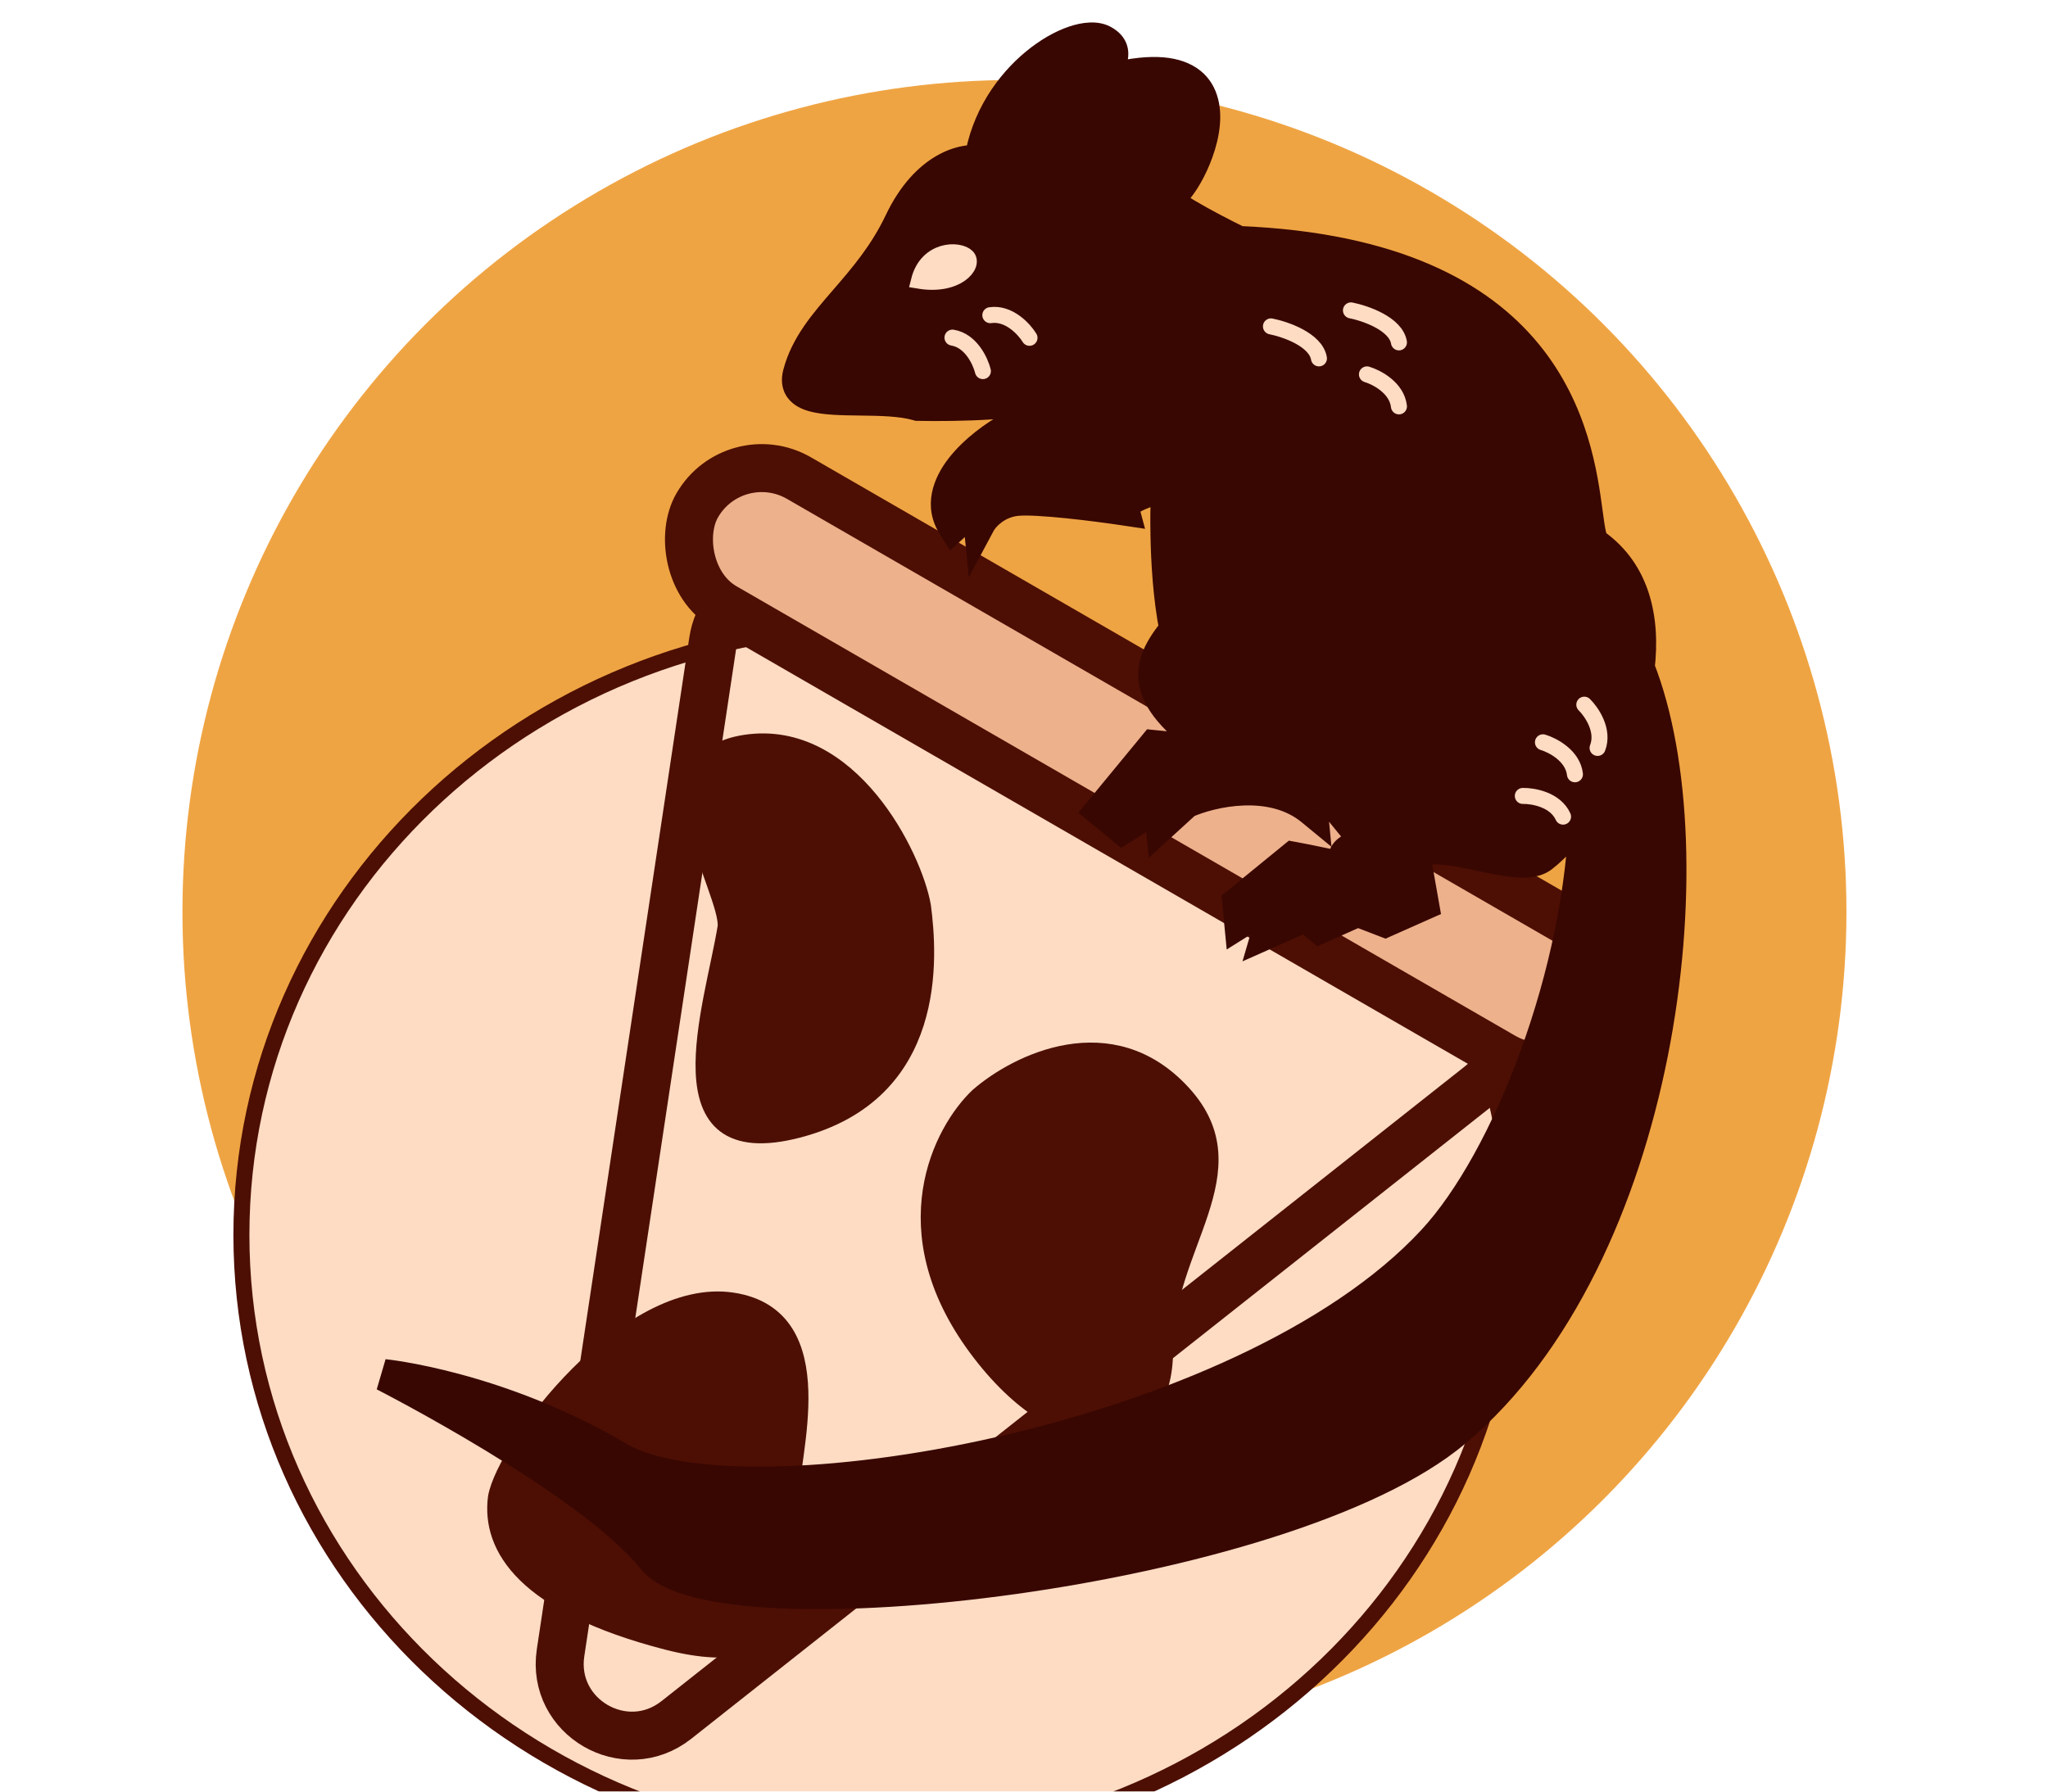
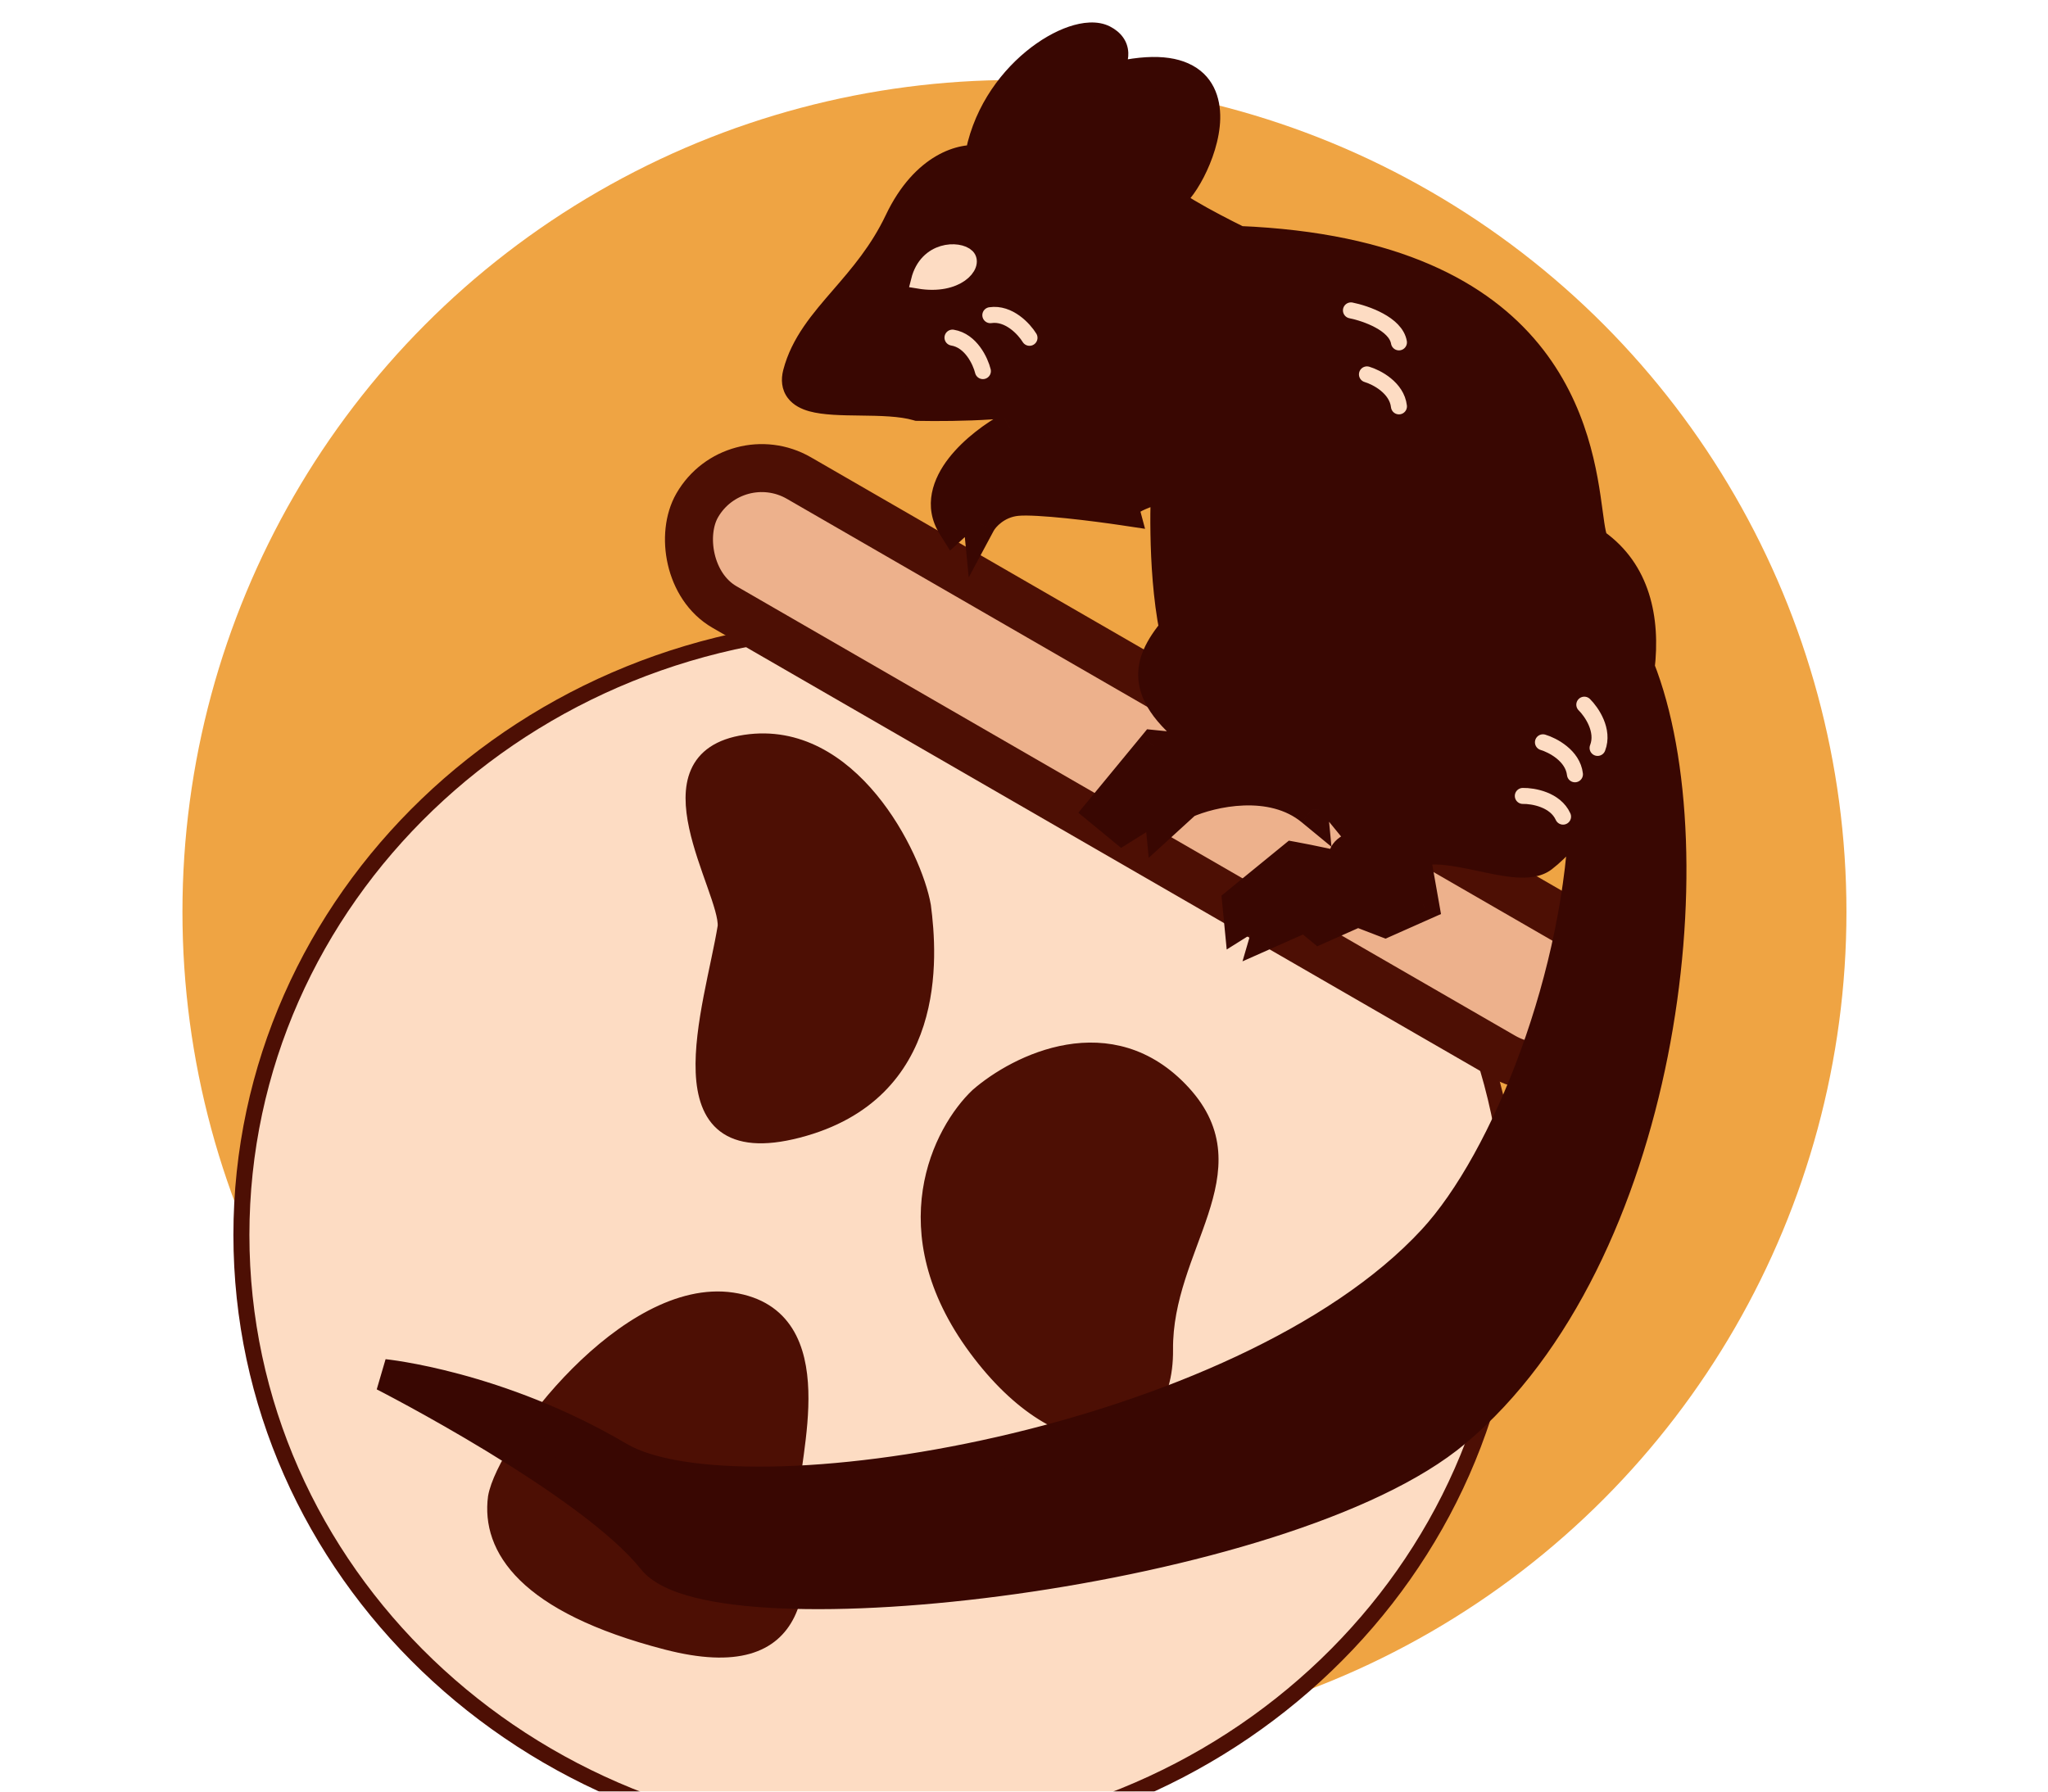
<svg xmlns="http://www.w3.org/2000/svg" version="1.1" width="128" height="112">
  <svg width="128" height="112" viewBox="0 0 128 112" fill="none">
    <g clip-path="url(#clip0_11_57)">
      <circle cx="63.403" cy="57" r="52" fill="#EFA443" />
      <mask id="SvgjsMask1007" style="mask-type:alpha" maskUnits="userSpaceOnUse" x="33" y="34" width="63" height="77">
-         <path d="M35.035 103.32L44.569 40.051C45.043 36.912 48.531 35.236 51.278 36.83L91.942 60.427C94.689 62.02 94.965 65.881 92.474 67.849L42.274 107.521C39.073 110.052 34.426 107.355 35.035 103.32Z" fill="white" stroke="#4D0F04" stroke-width="3" />
+         <path d="M35.035 103.32L44.569 40.051C45.043 36.912 48.531 35.236 51.278 36.83L91.942 60.427C94.689 62.02 94.965 65.881 92.474 67.849L42.274 107.521Z" fill="white" stroke="#4D0F04" stroke-width="3" />
      </mask>
      <g mask="url(#mask0_11_57)">
        <path d="M94.492 77.199C94.492 98.2 76.737 115.26 54.79 115.26C32.844 115.26 15.088 98.2 15.088 77.199C15.088 56.198 32.844 39.138 54.79 39.138C76.737 39.138 94.492 56.198 94.492 77.199Z" fill="#FDDCC3" stroke="#4D0F04" />
        <path d="M45.765 81.301C39.202 80.317 31.544 90.463 30.997 93.608C30.587 96.753 32.802 100.335 41.663 102.633C50.524 104.93 50.278 98.667 49.457 93.608C49.32 91.283 52.329 82.286 45.765 81.301Z" fill="#4D0F04" stroke="#4D0F04" />
        <path d="M46.586 46.432C53.149 45.448 57.138 53.5 57.684 56.645C58.095 59.79 58.728 68.338 49.867 70.635C41.007 72.933 44.535 62.978 45.355 57.919C45.492 55.594 40.022 47.417 46.586 46.432Z" fill="#4D0F04" stroke="#4D0F04" />
        <path d="M73.931 68.332C69.45 63.437 63.521 66.413 61.117 68.513C58.819 70.699 55.583 76.912 61.024 84.273C66.464 91.634 72.878 90.816 72.815 84.375C72.752 77.934 78.413 73.228 73.931 68.332Z" fill="#4D0F04" stroke="#4D0F04" />
-         <path d="M35.035 103.32L44.569 40.051C45.043 36.912 48.531 35.236 51.278 36.83L91.942 60.427C94.689 62.02 94.965 65.881 92.474 67.849L42.274 107.521C39.073 110.052 34.426 107.355 35.035 103.32Z" stroke="#4D0F04" stroke-width="3" />
      </g>
      <rect x="45.904" y="27.56" width="65.505" height="9.307" rx="4.653" transform="rotate(30 45.904 27.56)" fill="#EDB18C" stroke="#4D0F04" stroke-width="3" stroke-linejoin="round" />
      <path fill-rule="evenodd" clip-rule="evenodd" d="M61.255 10.097C60.276 9.917 57.907 10.421 56.263 13.877C55.286 15.931 54.003 17.416 52.831 18.772C51.538 20.269 50.38 21.608 49.921 23.381C49.522 24.922 51.506 24.948 53.73 24.977C54.998 24.993 56.343 25.01 57.37 25.31C59.71 25.358 64.538 25.275 65.128 24.559C65.865 23.663 70.429 25.639 63.119 26.759C61.292 27.76 58.029 30.384 59.589 32.871L61.104 31.488L61.222 32.713C61.455 32.278 62.247 31.377 63.554 31.251C64.86 31.124 68.532 31.593 70.205 31.843C69.99 31.04 72.945 30.341 72.945 30.341C72.945 30.341 72.659 35.33 73.463 39.374C71.619 41.613 71.007 43.615 76.286 47.061L72.124 46.639L68.805 50.67L70.148 51.776L72.48 50.314L72.598 51.539L74.113 50.156C75.694 49.453 79.482 48.565 81.99 50.63L81.752 48.18L85.493 52.764C83.118 53.204 84.267 54.134 84.632 54.429C84.744 54.52 84.781 54.551 84.621 54.489C83.936 54.225 81.806 53.8 80.827 53.62L77.389 56.425L77.508 57.65L79.839 56.188L79.22 58.309L81.591 57.255L82.487 57.993L84.858 56.939L86.57 57.597L88.941 56.543L88.36 53.257C89.472 52.809 91.085 53.153 92.61 53.477C94.169 53.809 95.636 54.12 96.38 53.548C97.255 52.876 98.2 51.79 99.079 50.456C98.851 60.832 94.212 72.544 89.585 77.55C77.748 90.355 46.214 95.574 38.661 91.122C31.108 86.671 24 85.964 24 85.964C24 85.964 36.919 92.555 40.838 97.472C44.756 102.388 80.339 98.376 90.942 89.479C103.93 78.582 106.967 53.236 102.416 41.749C102.781 38.684 102.131 35.786 99.662 34.034C99.417 33.859 99.32 33.144 99.177 32.085C98.541 27.383 96.992 15.922 77.403 15.127C75.528 14.21 72.024 12.351 73.004 12.256C74.229 12.138 79.405 1.745 68.209 5.302C68.209 5.302 70.604 3.407 68.922 2.548C67.241 1.689 62.056 4.744 61.255 10.097Z" fill="#390702" />
      <path d="M56.263 13.877L55.36 13.448L55.36 13.448L56.263 13.877ZM61.255 10.097L61.074 11.08L62.091 11.267L62.244 10.245L61.255 10.097ZM52.831 18.772L53.588 19.426L53.588 19.426L52.831 18.772ZM49.921 23.381L50.889 23.632L50.889 23.632L49.921 23.381ZM53.73 24.977L53.743 23.977L53.743 23.977L53.73 24.977ZM57.37 25.31L57.09 26.27L57.217 26.307L57.349 26.31L57.37 25.31ZM65.128 24.559L64.356 23.923L64.356 23.923L65.128 24.559ZM63.119 26.759L62.967 25.771L62.793 25.797L62.638 25.882L63.119 26.759ZM59.589 32.871L58.742 33.402L59.379 34.417L60.263 33.609L59.589 32.871ZM61.104 31.488L62.099 31.392L61.906 29.401L60.429 30.749L61.104 31.488ZM61.222 32.713L60.227 32.809L60.545 36.097L62.104 33.185L61.222 32.713ZM70.205 31.843L70.057 32.832L71.566 33.058L71.171 31.584L70.205 31.843ZM72.945 30.341L73.943 30.399L74.02 29.06L72.715 29.368L72.945 30.341ZM73.463 39.374L74.235 40.01L74.536 39.644L74.444 39.179L73.463 39.374ZM76.286 47.061L76.186 48.056L76.833 46.223L76.286 47.061ZM72.124 46.639L72.225 45.644L71.692 45.59L71.352 46.004L72.124 46.639ZM68.805 50.67L68.033 50.034L67.397 50.806L68.169 51.442L68.805 50.67ZM70.148 51.776L69.513 52.548L70.069 53.006L70.68 52.623L70.148 51.776ZM72.48 50.314L73.475 50.218L73.319 48.607L71.948 49.467L72.48 50.314ZM72.598 51.539L71.603 51.635L71.796 53.626L73.273 52.278L72.598 51.539ZM74.113 50.156L73.707 49.242L73.559 49.308L73.439 49.417L74.113 50.156ZM81.99 50.63L81.354 51.402L83.218 52.937L82.985 50.533L81.99 50.63ZM81.752 48.18L82.527 47.548L80.439 44.989L80.757 48.276L81.752 48.18ZM85.493 52.764L85.675 53.747L87.335 53.439L86.268 52.131L85.493 52.764ZM84.632 54.429L85.261 53.652L85.261 53.652L84.632 54.429ZM84.621 54.489L84.98 53.556L84.98 53.556L84.621 54.489ZM80.827 53.62L81.008 52.636L80.553 52.553L80.195 52.845L80.827 53.62ZM77.389 56.425L76.757 55.651L76.343 55.989L76.394 56.522L77.389 56.425ZM77.508 57.65L76.513 57.747L76.669 59.357L78.039 58.498L77.508 57.65ZM79.839 56.188L80.799 56.468L81.536 53.944L79.308 55.341L79.839 56.188ZM79.22 58.309L78.26 58.029L77.656 60.098L79.627 59.223L79.22 58.309ZM81.591 57.255L82.227 56.483L81.75 56.09L81.185 56.341L81.591 57.255ZM82.487 57.993L81.851 58.764L82.328 59.157L82.893 58.906L82.487 57.993ZM84.858 56.939L85.217 56.005L84.83 55.857L84.451 56.025L84.858 56.939ZM86.57 57.597L86.211 58.531L86.598 58.679L86.976 58.511L86.57 57.597ZM88.941 56.543L89.347 57.457L90.062 57.14L89.926 56.369L88.941 56.543ZM88.36 53.257L87.987 52.329L87.234 52.632L87.375 53.431L88.36 53.257ZM92.61 53.477L92.402 54.455L92.402 54.455L92.61 53.477ZM96.38 53.548L95.77 52.756L95.77 52.756L96.38 53.548ZM99.079 50.456L100.079 50.477L100.155 47.007L98.245 49.905L99.079 50.456ZM89.585 77.55L88.85 76.871L88.85 76.871L89.585 77.55ZM38.661 91.122L39.169 90.261L39.169 90.261L38.661 91.122ZM24 85.964L24.099 84.969L23.546 86.855L24 85.964ZM90.942 89.479L91.585 90.245L90.942 89.479ZM102.416 41.749L101.423 41.631L101.393 41.882L101.486 42.117L102.416 41.749ZM99.662 34.034L99.084 34.85L99.084 34.85L99.662 34.034ZM99.177 32.085L98.186 32.219L98.186 32.219L99.177 32.085ZM77.403 15.127L76.964 16.026L77.153 16.118L77.363 16.127L77.403 15.127ZM73.004 12.256L73.1 13.252L73.1 13.252L73.004 12.256ZM68.209 5.302L67.589 4.518L68.512 6.255L68.209 5.302ZM68.922 2.548L68.467 3.438L68.467 3.438L68.922 2.548ZM57.166 14.306C58.656 11.173 60.627 10.998 61.074 11.08L61.436 9.113C59.925 8.835 57.157 9.668 55.36 13.448L57.166 14.306ZM53.588 19.426C54.756 18.074 56.125 16.497 57.166 14.306L55.36 13.448C54.448 15.365 53.25 16.758 52.074 18.118L53.588 19.426ZM50.889 23.632C51.279 22.124 52.264 20.957 53.588 19.426L52.074 18.118C50.811 19.581 49.48 21.093 48.953 23.131L50.889 23.632ZM53.743 23.977C52.575 23.962 51.679 23.942 51.111 23.783C50.835 23.706 50.806 23.638 50.835 23.677C50.901 23.765 50.843 23.811 50.889 23.632L48.953 23.131C48.8 23.722 48.839 24.349 49.235 24.877C49.593 25.354 50.125 25.584 50.572 25.709C51.452 25.955 52.661 25.963 53.717 25.977L53.743 23.977ZM57.65 24.35C56.465 24.004 54.966 23.992 53.743 23.977L53.717 25.977C55.03 25.993 56.222 26.017 57.09 26.27L57.65 24.35ZM64.356 23.923C64.46 23.797 64.535 23.802 64.377 23.86C64.256 23.904 64.07 23.954 63.811 24.002C63.296 24.099 62.61 24.172 61.839 24.223C60.304 24.325 58.542 24.334 57.391 24.31L57.349 26.31C58.538 26.334 60.36 26.326 61.971 26.219C62.773 26.166 63.551 26.087 64.181 25.968C64.494 25.909 64.8 25.835 65.065 25.738C65.294 25.654 65.649 25.5 65.9 25.194L64.356 23.923ZM63.27 27.748C65.123 27.464 66.356 27.11 67.108 26.69C67.479 26.483 67.851 26.195 68.058 25.778C68.299 25.29 68.237 24.779 67.994 24.381C67.784 24.038 67.468 23.817 67.208 23.68C66.934 23.537 66.629 23.438 66.334 23.384C66.042 23.33 65.713 23.311 65.392 23.363C65.09 23.413 64.664 23.548 64.356 23.923L65.9 25.194C65.776 25.345 65.654 25.347 65.714 25.337C65.756 25.33 65.847 25.328 65.972 25.351C66.094 25.373 66.204 25.412 66.279 25.452C66.37 25.499 66.339 25.508 66.288 25.425C66.204 25.288 66.176 25.07 66.265 24.891C66.318 24.784 66.35 24.823 66.133 24.944C65.707 25.182 64.769 25.495 62.967 25.771L63.27 27.748ZM60.436 32.34C59.985 31.621 60.134 30.823 60.874 29.872C61.611 28.924 62.758 28.097 63.599 27.636L62.638 25.882C61.653 26.422 60.256 27.408 59.295 28.644C58.336 29.877 57.633 31.634 58.742 33.402L60.436 32.34ZM60.429 30.749L58.915 32.133L60.263 33.609L61.778 32.226L60.429 30.749ZM62.218 32.616L62.099 31.392L60.108 31.584L60.227 32.809L62.218 32.616ZM63.457 30.255C61.733 30.422 60.686 31.596 60.341 32.241L62.104 33.185C62.224 32.961 62.761 32.332 63.65 32.246L63.457 30.255ZM70.353 30.854C69.505 30.727 68.153 30.545 66.844 30.411C65.574 30.28 64.227 30.181 63.457 30.255L63.65 32.246C64.186 32.194 65.33 32.266 66.64 32.4C67.912 32.531 69.233 32.709 70.057 32.832L70.353 30.854ZM72.945 30.341C72.715 29.368 72.715 29.368 72.715 29.368C72.715 29.368 72.714 29.368 72.714 29.368C72.714 29.369 72.714 29.369 72.713 29.369C72.713 29.369 72.712 29.369 72.711 29.369C72.709 29.37 72.706 29.37 72.702 29.371C72.695 29.373 72.685 29.375 72.673 29.378C72.648 29.384 72.613 29.393 72.569 29.404C72.482 29.427 72.359 29.46 72.212 29.501C71.922 29.584 71.528 29.706 71.134 29.858C70.755 30.005 70.309 30.204 69.957 30.459C69.781 30.586 69.57 30.768 69.414 31.017C69.245 31.286 69.124 31.67 69.239 32.102L71.171 31.584C71.233 31.816 71.157 32.002 71.108 32.079C71.073 32.136 71.057 32.132 71.129 32.08C71.269 31.978 71.522 31.852 71.855 31.724C72.172 31.601 72.504 31.498 72.761 31.425C72.888 31.389 72.994 31.36 73.067 31.342C73.104 31.332 73.132 31.325 73.15 31.321C73.16 31.318 73.166 31.317 73.171 31.316C73.173 31.315 73.174 31.315 73.175 31.315C73.175 31.315 73.175 31.315 73.175 31.315C73.175 31.315 73.175 31.315 73.175 31.315C73.175 31.315 73.175 31.315 73.175 31.315C73.175 31.315 73.175 31.315 72.945 30.341ZM74.444 39.179C74.059 37.243 73.931 35.053 73.902 33.325C73.888 32.465 73.898 31.73 73.912 31.211C73.919 30.951 73.927 30.746 73.933 30.607C73.936 30.537 73.939 30.484 73.941 30.449C73.941 30.431 73.942 30.418 73.943 30.41C73.943 30.405 73.943 30.402 73.943 30.401C73.943 30.4 73.943 30.399 73.943 30.399C73.943 30.398 73.943 30.398 73.943 30.398C73.943 30.398 73.943 30.398 73.943 30.398C73.943 30.398 73.943 30.399 72.945 30.341C71.947 30.284 71.946 30.285 71.946 30.285C71.946 30.285 71.946 30.285 71.946 30.285C71.946 30.285 71.946 30.286 71.946 30.286C71.946 30.287 71.946 30.288 71.946 30.29C71.946 30.293 71.946 30.297 71.945 30.302C71.945 30.313 71.944 30.328 71.943 30.348C71.941 30.388 71.938 30.446 71.935 30.521C71.929 30.67 71.92 30.886 71.913 31.157C71.899 31.7 71.888 32.465 71.903 33.358C71.932 35.135 72.063 37.462 72.482 39.569L74.444 39.179ZM76.833 46.223C74.214 44.514 73.36 43.34 73.178 42.542C73.016 41.832 73.327 41.112 74.235 40.01L72.691 38.738C71.755 39.875 70.838 41.275 71.228 42.987C71.599 44.613 73.079 46.162 75.74 47.898L76.833 46.223ZM72.023 47.634L76.186 48.056L76.387 46.066L72.225 45.644L72.023 47.634ZM69.577 51.306L72.896 47.275L71.352 46.004L68.033 50.034L69.577 51.306ZM70.784 51.004L69.441 49.898L68.169 51.442L69.513 52.548L70.784 51.004ZM71.948 49.467L69.617 50.929L70.68 52.623L73.011 51.161L71.948 49.467ZM73.594 51.443L73.475 50.218L71.484 50.41L71.603 51.635L73.594 51.443ZM73.439 49.417L71.924 50.801L73.273 52.278L74.787 50.895L73.439 49.417ZM82.625 49.858C81.117 48.616 79.269 48.299 77.668 48.356C76.067 48.413 74.599 48.846 73.707 49.242L74.519 51.07C75.207 50.764 76.424 50.401 77.739 50.354C79.054 50.308 80.354 50.578 81.354 51.402L82.625 49.858ZM80.757 48.276L80.994 50.726L82.985 50.533L82.748 48.084L80.757 48.276ZM86.268 52.131L82.527 47.548L80.978 48.812L84.719 53.396L86.268 52.131ZM85.261 53.652C85.166 53.575 85.085 53.507 85.023 53.438C84.994 53.406 84.986 53.392 84.989 53.396C84.991 53.4 85.019 53.451 85.029 53.541C85.041 53.644 85.023 53.762 84.968 53.868C84.918 53.963 84.865 53.997 84.877 53.988C84.892 53.978 84.952 53.941 85.089 53.893C85.224 53.846 85.414 53.795 85.675 53.747L85.311 51.78C84.669 51.899 84.129 52.072 83.734 52.348C83.284 52.661 82.974 53.156 83.041 53.761C83.095 54.242 83.374 54.595 83.535 54.775C83.716 54.977 83.915 55.136 84.002 55.206L85.261 53.652ZM84.262 55.422C84.299 55.437 84.378 55.467 84.459 55.488C84.467 55.49 84.627 55.536 84.825 55.516C84.912 55.507 85.238 55.466 85.492 55.164C85.795 54.806 85.738 54.405 85.687 54.232C85.639 54.069 85.561 53.959 85.534 53.923C85.499 53.874 85.465 53.837 85.447 53.818C85.409 53.778 85.374 53.747 85.358 53.733C85.324 53.703 85.283 53.67 85.261 53.652L84.002 55.206C84.036 55.234 84.042 55.239 84.042 55.239C84.04 55.237 84.035 55.233 84.028 55.226C84.022 55.22 84.009 55.208 83.993 55.191C83.979 55.176 83.95 55.145 83.917 55.1C83.894 55.067 83.817 54.961 83.77 54.801C83.719 54.631 83.662 54.232 83.964 53.875C84.216 53.575 84.54 53.535 84.624 53.526C84.74 53.514 84.83 53.527 84.863 53.532C84.905 53.538 84.937 53.545 84.952 53.549C84.999 53.561 85.022 53.572 84.98 53.556L84.262 55.422ZM80.646 54.603C81.127 54.692 81.893 54.841 82.621 55C83.378 55.166 84.003 55.323 84.262 55.422L84.98 53.556C84.553 53.391 83.771 53.204 83.048 53.046C82.294 52.881 81.506 52.728 81.008 52.636L80.646 54.603ZM78.022 57.2L81.459 54.394L80.195 52.845L76.757 55.651L78.022 57.2ZM78.503 57.554L78.385 56.329L76.394 56.522L76.513 57.747L78.503 57.554ZM79.308 55.341L76.977 56.803L78.039 58.498L80.371 57.035L79.308 55.341ZM80.18 58.589L80.799 56.468L78.879 55.908L78.26 58.029L80.18 58.589ZM81.185 56.341L78.814 57.395L79.627 59.223L81.997 58.169L81.185 56.341ZM83.123 57.221L82.227 56.483L80.956 58.027L81.851 58.764L83.123 57.221ZM84.451 56.025L82.081 57.079L82.893 58.906L85.264 57.852L84.451 56.025ZM86.929 56.664L85.217 56.005L84.499 57.872L86.211 58.531L86.929 56.664ZM88.535 55.63L86.164 56.683L86.976 58.511L89.347 57.457L88.535 55.63ZM87.375 53.431L87.956 56.718L89.926 56.369L89.345 53.083L87.375 53.431ZM92.818 52.499C92.068 52.339 91.226 52.159 90.426 52.082C89.636 52.006 88.764 52.016 87.987 52.329L88.733 54.184C89.068 54.05 89.558 54.008 90.234 54.073C90.9 54.137 91.627 54.29 92.402 54.455L92.818 52.499ZM95.77 52.756C95.707 52.804 95.481 52.899 94.874 52.854C94.302 52.812 93.618 52.669 92.818 52.499L92.402 54.455C93.162 54.617 93.991 54.795 94.728 54.849C95.43 54.9 96.309 54.865 96.99 54.341L95.77 52.756ZM98.245 49.905C97.4 51.186 96.526 52.175 95.77 52.756L96.99 54.341C97.983 53.577 98.999 52.393 99.914 51.006L98.245 49.905ZM90.319 78.229C92.757 75.591 95.13 71.276 96.921 66.359C98.718 61.427 99.962 55.796 100.079 50.477L98.08 50.434C97.968 55.491 96.779 60.905 95.042 65.674C93.299 70.459 91.04 74.503 88.85 76.871L90.319 78.229ZM38.153 91.984C40.297 93.248 43.929 93.744 48.155 93.68C52.439 93.616 57.529 92.97 62.739 91.782C73.109 89.419 84.194 84.855 90.319 78.229L88.85 76.871C83.139 83.05 72.538 87.498 62.294 89.832C57.196 90.994 52.246 91.619 48.124 91.681C43.943 91.744 40.801 91.223 39.169 90.261L38.153 91.984ZM24 85.964C23.901 86.959 23.901 86.959 23.901 86.959C23.901 86.959 23.901 86.959 23.9 86.959C23.9 86.959 23.9 86.959 23.9 86.959C23.901 86.959 23.901 86.959 23.902 86.959C23.904 86.959 23.908 86.96 23.914 86.96C23.924 86.962 23.942 86.963 23.966 86.966C24.015 86.972 24.089 86.981 24.187 86.994C24.385 87.021 24.679 87.064 25.058 87.129C25.816 87.26 26.911 87.482 28.238 87.839C30.896 88.555 34.473 89.814 38.153 91.984L39.169 90.261C35.297 87.978 31.543 86.658 28.758 85.908C27.365 85.533 26.21 85.299 25.399 85.159C24.994 85.088 24.674 85.041 24.453 85.012C24.342 84.997 24.257 84.987 24.197 84.98C24.167 84.976 24.144 84.974 24.128 84.972C24.119 84.971 24.113 84.97 24.108 84.97C24.106 84.97 24.104 84.969 24.102 84.969C24.101 84.969 24.101 84.969 24.1 84.969C24.1 84.969 24.1 84.969 24.099 84.969C24.099 84.969 24.099 84.969 24 85.964ZM41.62 96.849C40.559 95.517 38.933 94.122 37.15 92.797C35.355 91.463 33.344 90.16 31.469 89.02C29.593 87.879 27.841 86.893 26.559 86.193C25.918 85.843 25.393 85.564 25.028 85.372C24.846 85.276 24.703 85.202 24.606 85.151C24.557 85.126 24.52 85.107 24.494 85.094C24.482 85.087 24.472 85.082 24.465 85.079C24.462 85.077 24.459 85.076 24.457 85.075C24.457 85.074 24.456 85.074 24.455 85.074C24.455 85.074 24.455 85.073 24.455 85.073C24.455 85.073 24.454 85.073 24 85.964C23.546 86.855 23.546 86.855 23.546 86.855C23.546 86.855 23.546 86.855 23.546 86.855C23.546 86.855 23.547 86.855 23.547 86.856C23.549 86.856 23.551 86.857 23.554 86.859C23.559 86.862 23.568 86.866 23.58 86.873C23.604 86.885 23.64 86.903 23.686 86.927C23.78 86.976 23.919 87.048 24.097 87.142C24.454 87.33 24.97 87.604 25.601 87.948C26.864 88.638 28.587 89.608 30.43 90.729C32.275 91.851 34.229 93.118 35.957 94.402C37.699 95.696 39.158 96.969 40.056 98.095L41.62 96.849ZM90.3 88.713C87.8 90.81 83.738 92.682 78.889 94.22C74.064 95.75 68.556 96.921 63.245 97.665C57.93 98.41 52.847 98.722 48.872 98.549C46.882 98.463 45.203 98.256 43.924 97.935C42.595 97.602 41.893 97.191 41.62 96.849L40.056 98.095C40.763 98.982 42.029 99.522 43.438 99.875C44.897 100.241 46.723 100.458 48.785 100.547C52.916 100.727 58.126 100.402 63.522 99.646C68.921 98.89 74.542 97.697 79.494 96.126C84.421 94.563 88.783 92.597 91.585 90.245L90.3 88.713ZM101.486 42.117C103.666 47.618 104.067 56.614 102.275 65.64C100.484 74.66 96.549 83.469 90.3 88.713L91.585 90.245C98.323 84.592 102.4 75.279 104.237 66.03C106.072 56.787 105.717 47.366 103.346 41.381L101.486 42.117ZM99.084 34.85C101.131 36.302 101.767 38.75 101.423 41.631L103.409 41.867C103.796 38.619 103.132 35.27 100.241 33.218L99.084 34.85ZM98.186 32.219C98.255 32.732 98.321 33.223 98.404 33.605C98.446 33.797 98.501 34.004 98.582 34.195C98.656 34.368 98.799 34.648 99.084 34.85L100.241 33.218C100.403 33.333 100.442 33.458 100.424 33.414C100.413 33.389 100.389 33.319 100.358 33.178C100.296 32.893 100.241 32.496 100.168 31.951L98.186 32.219ZM77.363 16.127C86.954 16.516 91.936 19.5 94.624 22.776C97.344 26.089 97.868 29.87 98.186 32.219L100.168 31.951C99.85 29.598 99.281 25.298 96.17 21.507C93.027 17.677 87.44 14.534 77.444 14.128L77.363 16.127ZM72.907 11.261C72.786 11.273 72.541 11.308 72.305 11.47C72.172 11.561 72.034 11.699 71.94 11.895C71.845 12.092 71.823 12.292 71.839 12.461C71.867 12.763 72.012 12.978 72.08 13.071C72.163 13.184 72.258 13.279 72.338 13.353C72.642 13.631 73.127 13.947 73.62 14.242C74.643 14.854 76.016 15.562 76.964 16.026L77.843 14.229C76.915 13.775 75.599 13.095 74.647 12.525C74.151 12.229 73.827 12.004 73.69 11.879C73.66 11.852 73.668 11.854 73.691 11.885C73.698 11.895 73.808 12.037 73.83 12.277C73.843 12.416 73.826 12.587 73.743 12.76C73.661 12.931 73.542 13.046 73.438 13.118C73.339 13.186 73.25 13.217 73.201 13.232C73.149 13.246 73.113 13.25 73.1 13.252L72.907 11.261ZM68.512 6.255C71.259 5.382 72.728 5.465 73.447 5.785C74.019 6.04 74.283 6.534 74.264 7.379C74.245 8.257 73.9 9.303 73.457 10.161C73.239 10.583 73.017 10.922 72.836 11.143C72.744 11.255 72.68 11.315 72.651 11.338C72.595 11.383 72.691 11.282 72.907 11.261L73.1 13.252C73.47 13.216 73.75 13.02 73.899 12.901C74.074 12.761 74.237 12.589 74.382 12.412C74.674 12.056 74.97 11.591 75.235 11.078C75.757 10.065 76.236 8.713 76.264 7.423C76.293 6.1 75.828 4.655 74.26 3.958C72.839 3.326 70.758 3.443 67.906 4.349L68.512 6.255ZM68.467 3.438C68.637 3.525 68.526 3.516 68.521 3.381C68.52 3.36 68.52 3.459 68.365 3.691C68.226 3.899 68.035 4.106 67.863 4.273C67.78 4.353 67.707 4.417 67.657 4.461C67.632 4.482 67.612 4.498 67.6 4.508C67.594 4.513 67.59 4.516 67.588 4.518C67.587 4.519 67.587 4.519 67.587 4.519C67.587 4.519 67.587 4.519 67.587 4.519C67.587 4.519 67.588 4.519 67.588 4.518C67.588 4.518 67.588 4.518 67.588 4.518C67.588 4.518 67.589 4.518 68.209 5.302C68.83 6.086 68.83 6.086 68.83 6.086C68.83 6.086 68.831 6.085 68.831 6.085C68.831 6.085 68.832 6.085 68.832 6.084C68.833 6.084 68.834 6.083 68.835 6.082C68.837 6.08 68.84 6.078 68.844 6.075C68.851 6.069 68.86 6.062 68.871 6.053C68.893 6.034 68.924 6.009 68.961 5.977C69.035 5.913 69.136 5.823 69.251 5.712C69.475 5.496 69.778 5.177 70.028 4.803C70.261 4.454 70.544 3.918 70.519 3.3C70.49 2.568 70.048 2 69.377 1.657L68.467 3.438ZM62.244 10.245C62.601 7.856 63.941 5.963 65.395 4.764C66.121 4.164 66.848 3.763 67.449 3.559C68.1 3.338 68.412 3.41 68.467 3.438L69.377 1.657C68.592 1.256 67.625 1.388 66.806 1.665C65.937 1.96 65.002 2.495 64.122 3.221C62.362 4.673 60.709 6.984 60.266 9.949L62.244 10.245Z" fill="#390702" />
      <path d="M57.434 17.548C57.934 15.548 59.934 15.548 60.434 16.048C60.934 16.548 59.834 17.948 57.434 17.548Z" fill="#FDDCC3" stroke="#FDDCC3" stroke-linecap="round" />
      <path d="M84.434 19.404C85.35 19.586 87.234 20.241 87.434 21.404" stroke="#FDDCC3" stroke-linecap="round" />
-       <path d="M79.434 20.404C80.35 20.586 82.234 21.241 82.434 22.404" stroke="#FDDCC3" stroke-linecap="round" />
      <path d="M95.176 49.757C95.814 49.744 97.209 49.984 97.691 51.051" stroke="#FDDCC3" stroke-linecap="round" />
      <path d="M61.431 23.2C61.279 22.581 60.686 21.295 59.53 21.106" stroke="#FDDCC3" stroke-linecap="round" />
      <path d="M96.434 46.404C97.045 46.586 98.3 47.24 98.434 48.404" stroke="#FDDCC3" stroke-linecap="round" />
      <path d="M64.344 21.118C64.011 20.574 63.053 19.531 61.895 19.703" stroke="#FDDCC3" stroke-linecap="round" />
      <path d="M99.019 44.052C99.474 44.499 100.276 45.666 99.849 46.756" stroke="#FDDCC3" stroke-linecap="round" />
      <path d="M85.434 23.404C86.045 23.586 87.3 24.241 87.434 25.404" stroke="#FDDCC3" stroke-linecap="round" />
    </g>
    <defs>
      <clipPath id="SvgjsClipPath1006">
        <rect width="128" height="112" fill="white" />
      </clipPath>
    </defs>
  </svg>
  <style>@media (prefers-color-scheme: light) { :root { filter: none; } }
@media (prefers-color-scheme: dark) { :root { filter: none; } }
</style>
</svg>